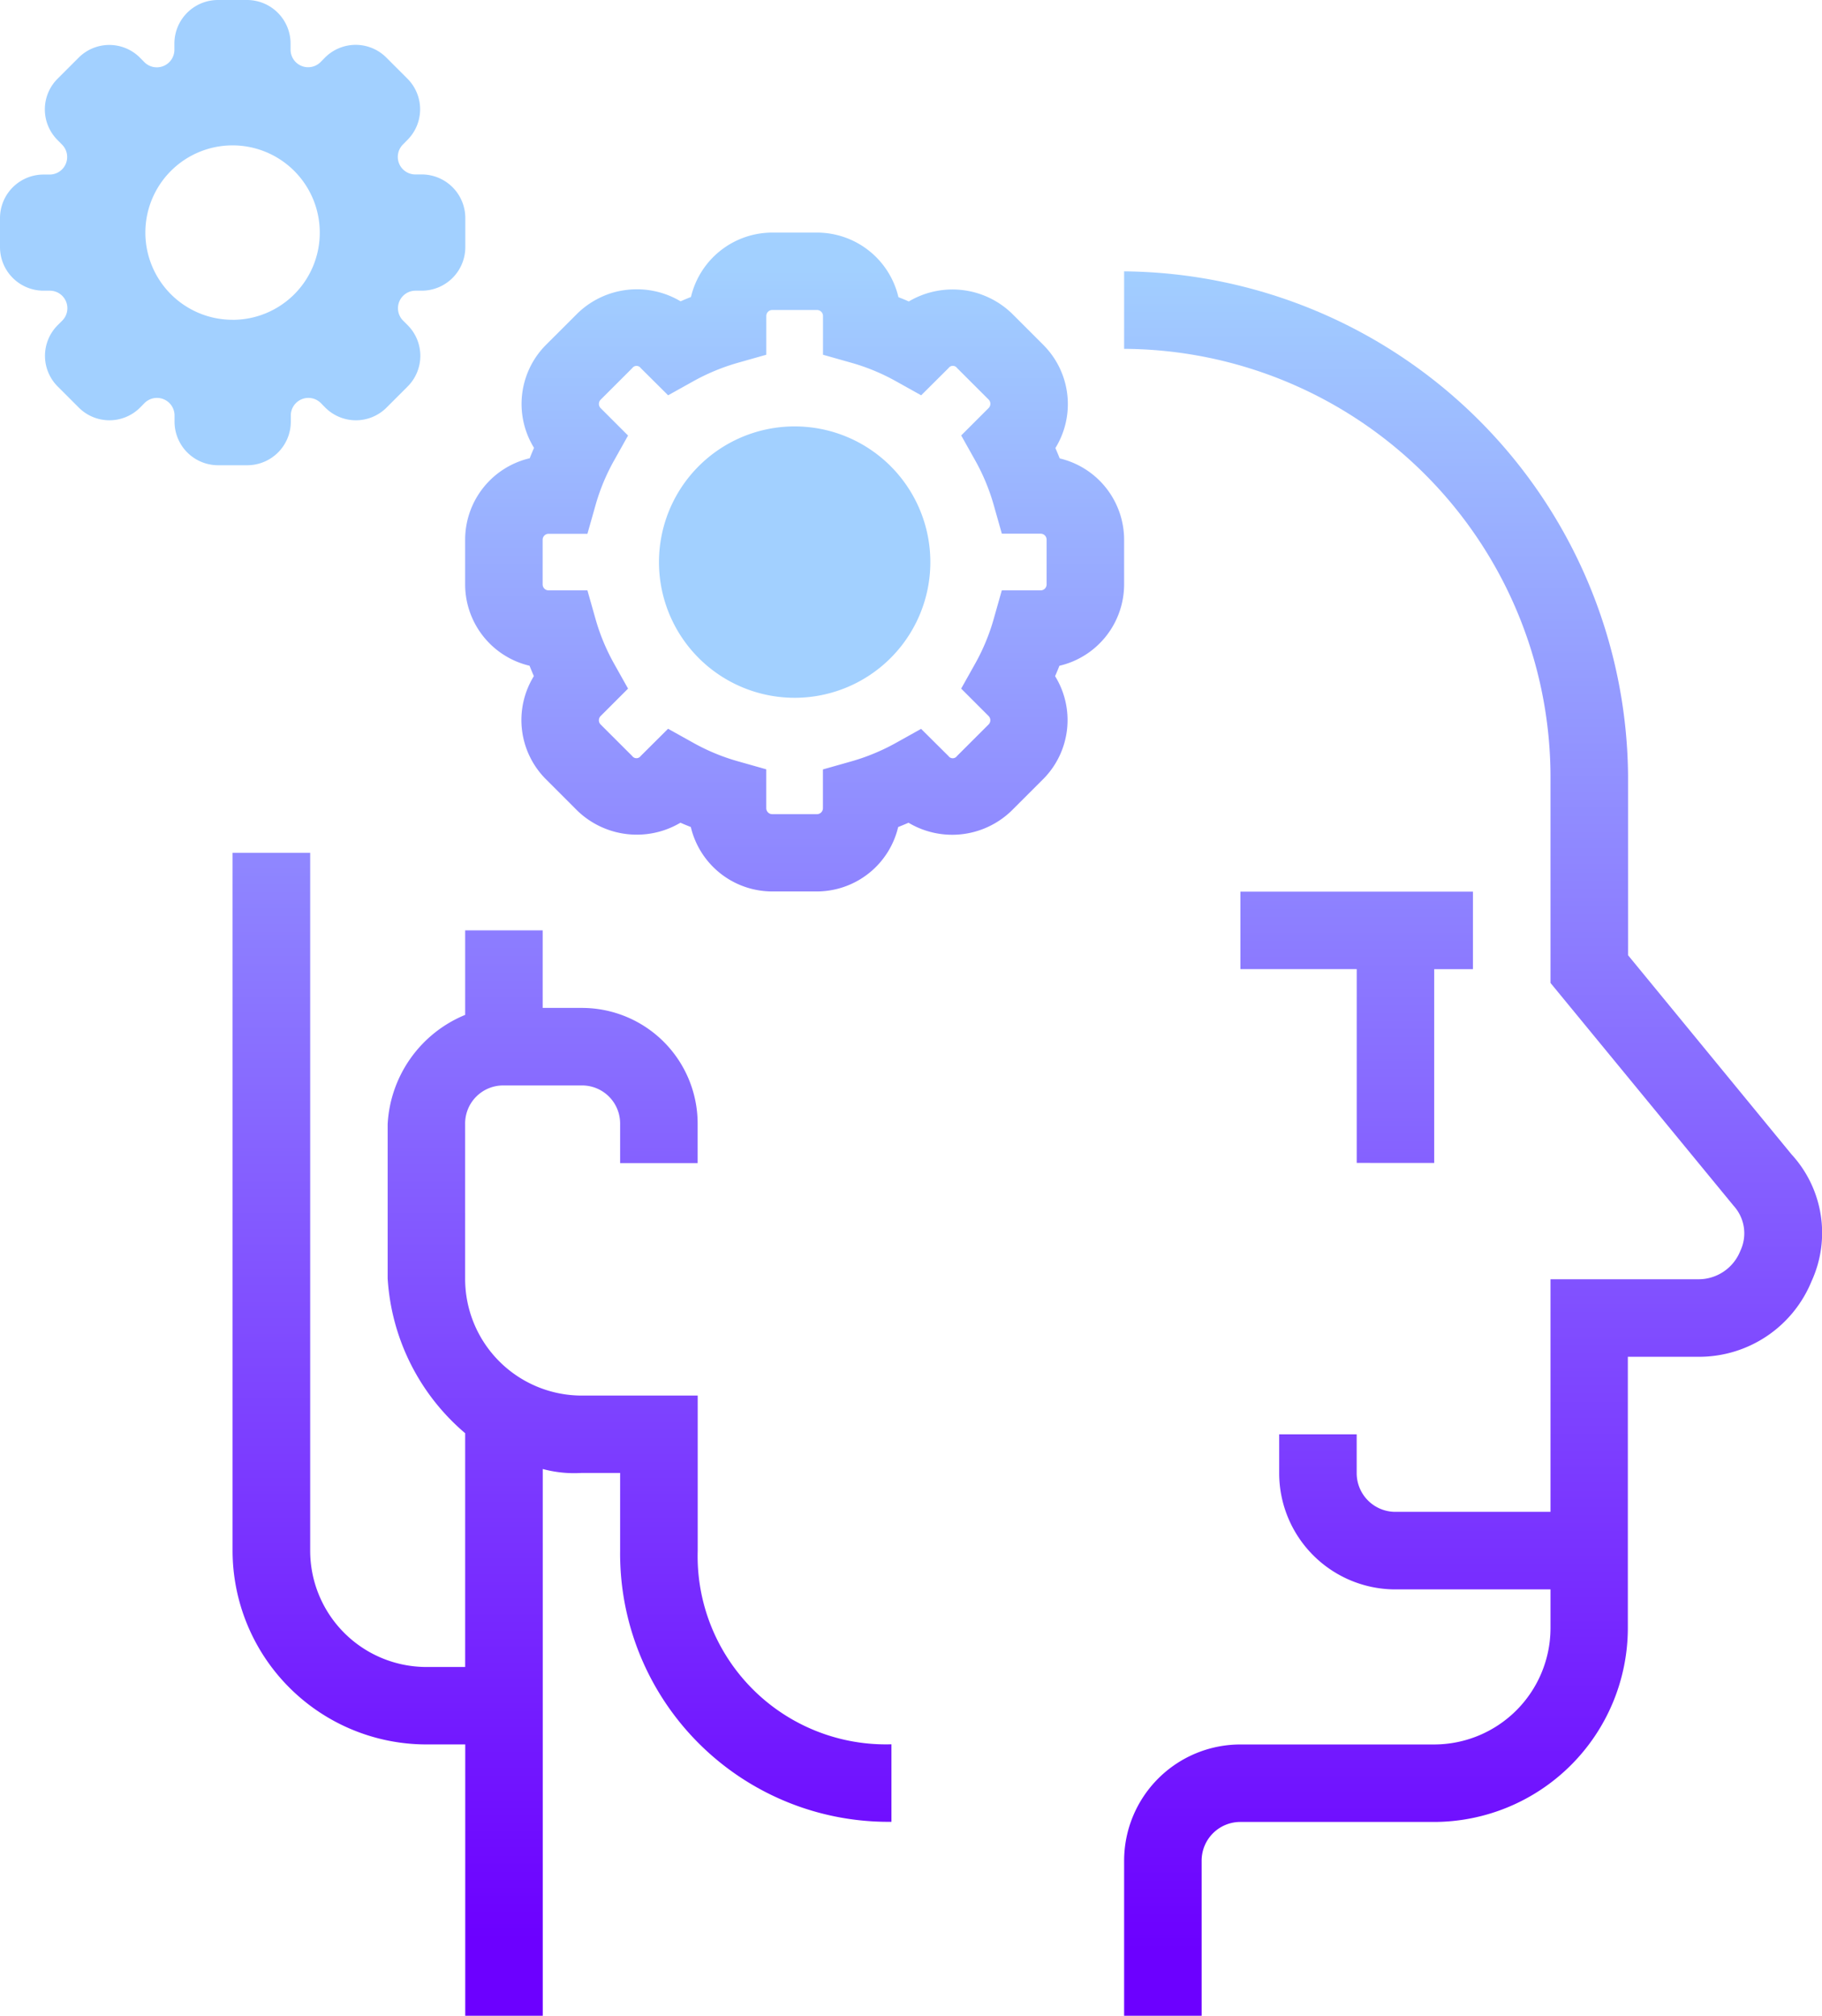
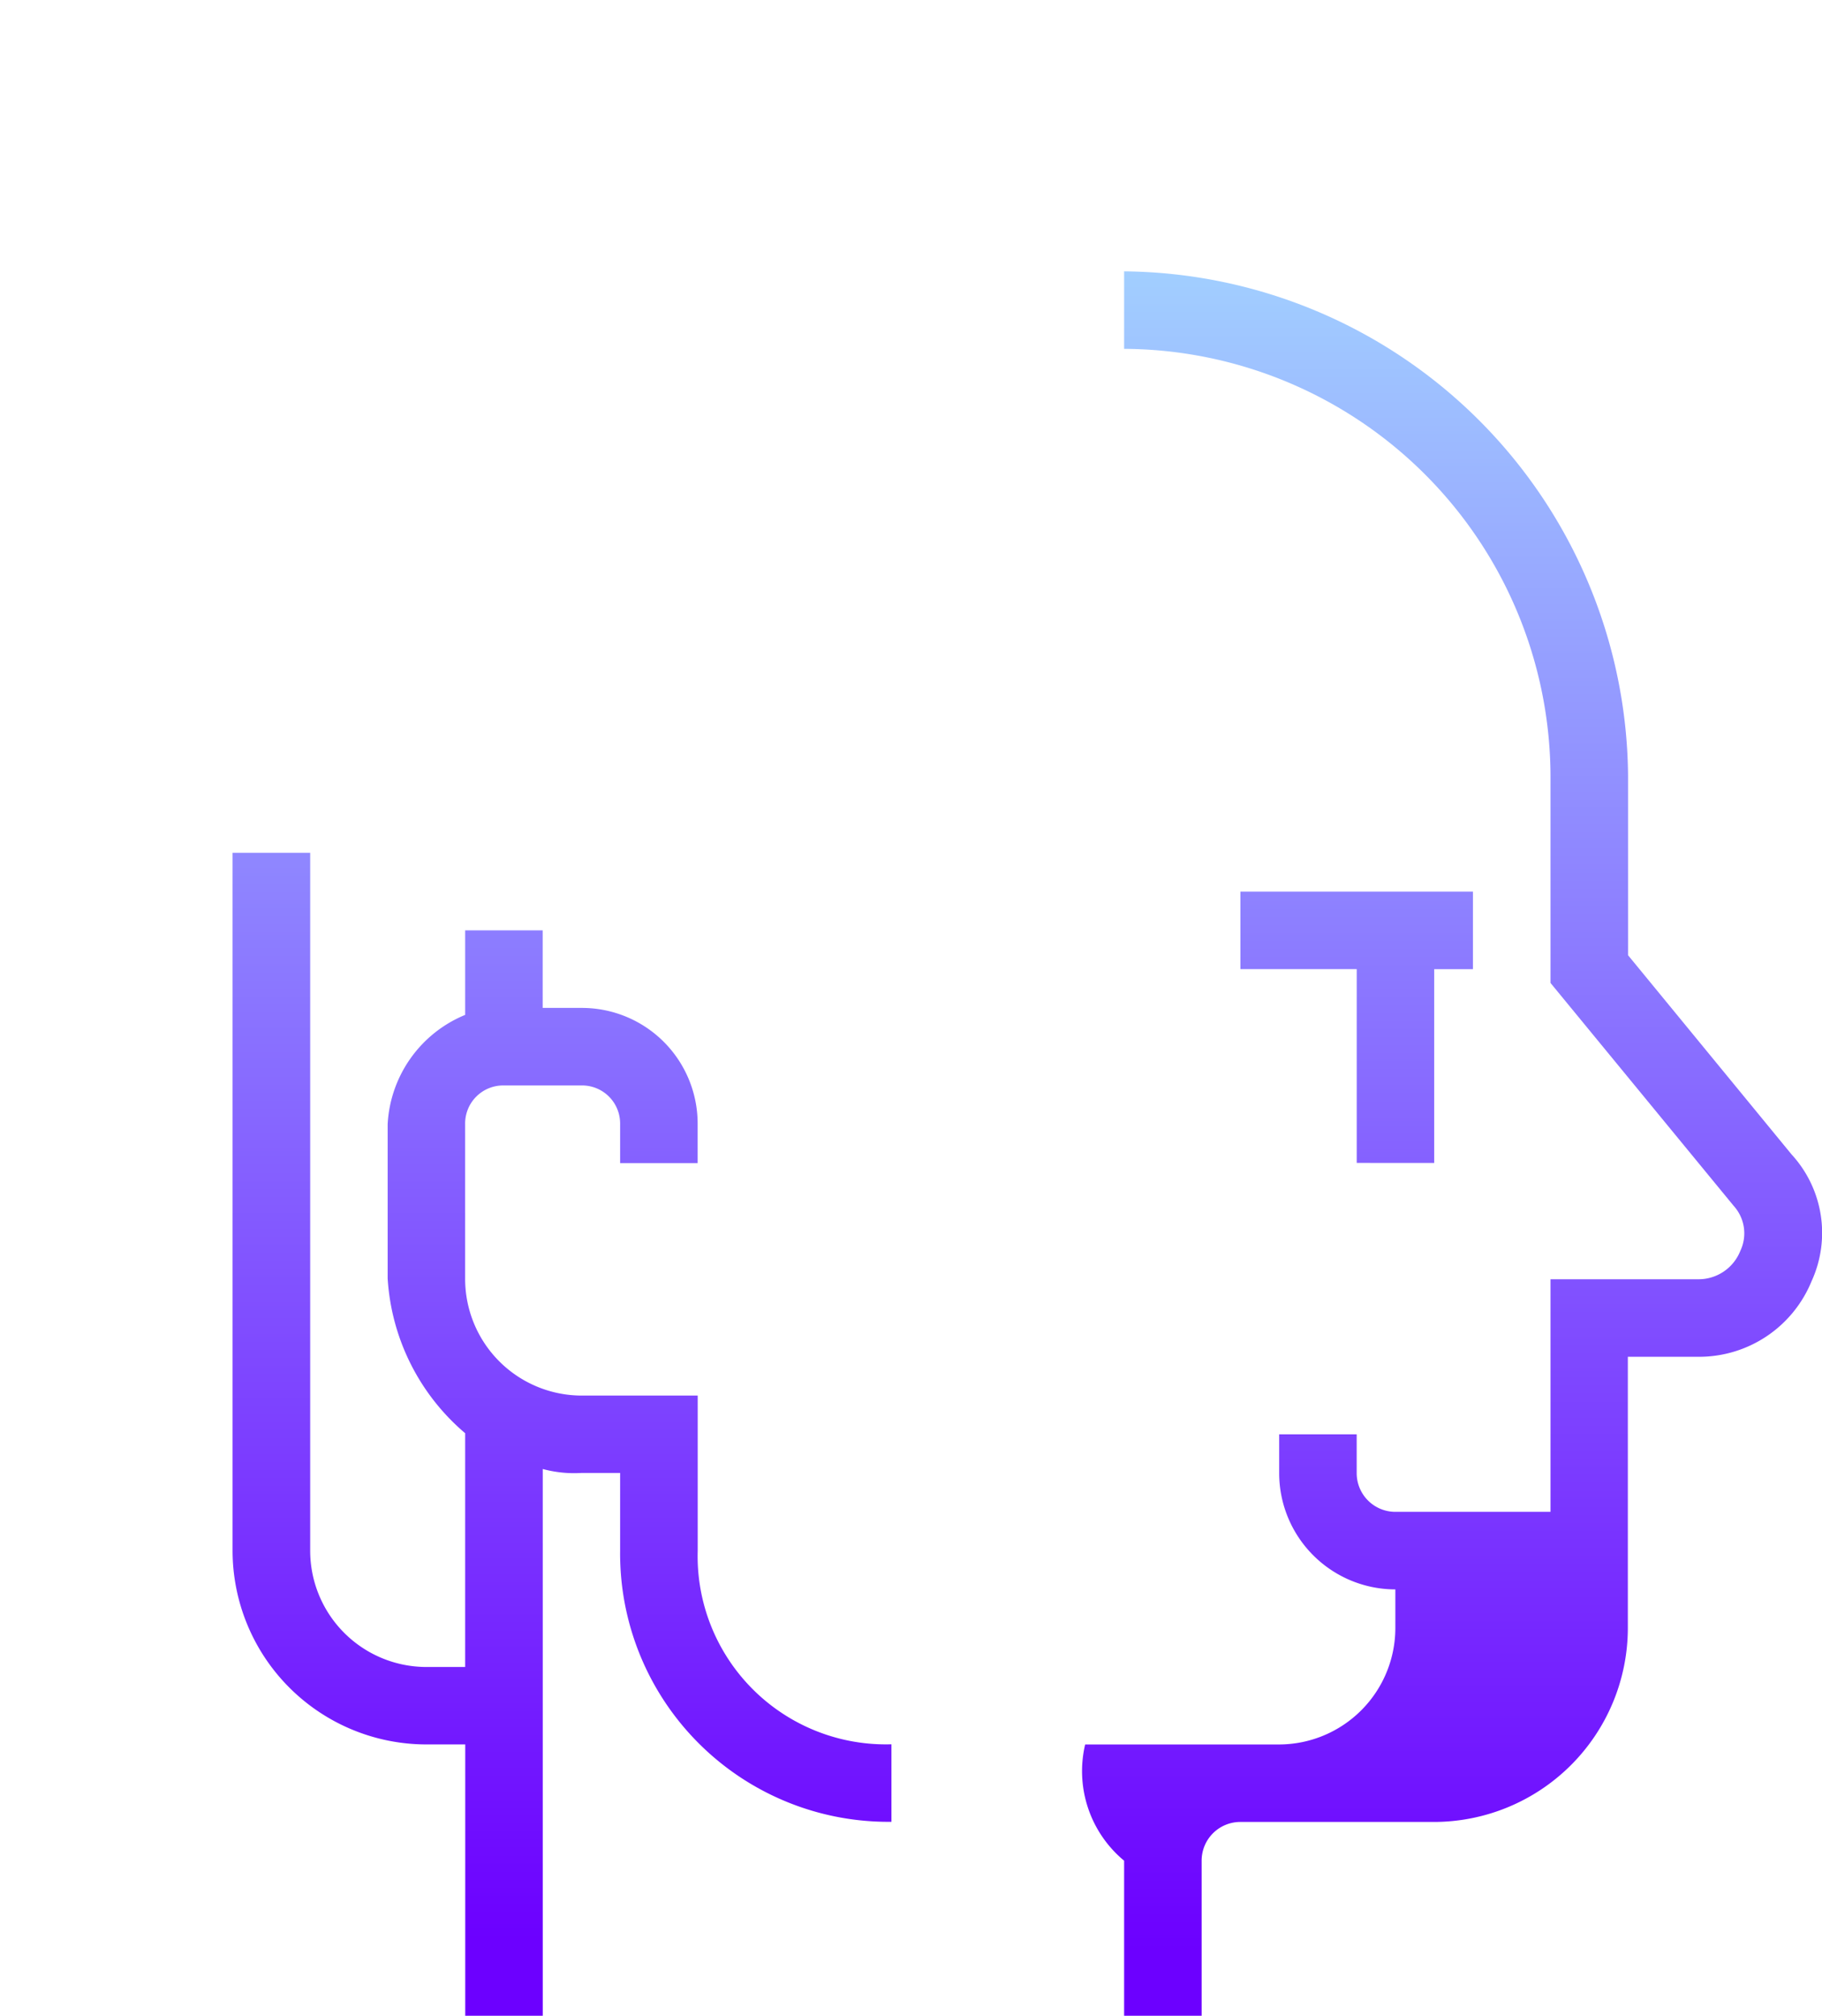
<svg xmlns="http://www.w3.org/2000/svg" xmlns:xlink="http://www.w3.org/1999/xlink" id="expertise_metiers" width="52.654" height="58.251" viewBox="0 0 52.654 58.251">
  <defs>
    <linearGradient id="linear-gradient" x1="0.5" y1="-127.366" x2="0.5" y2="-128.48" gradientUnits="objectBoundingBox">
      <stop offset="0" stop-color="#a2d0ff" />
      <stop offset="1" stop-color="#6c00ff" />
    </linearGradient>
    <linearGradient id="linear-gradient-2" y1="-72.49" y2="-73.553" xlink:href="#linear-gradient" />
    <linearGradient id="linear-gradient-3" y1="-0.5" y2="0.934" xlink:href="#linear-gradient" />
    <linearGradient id="linear-gradient-4" y1="-2.286" y2="3.861" xlink:href="#linear-gradient" />
    <linearGradient id="linear-gradient-5" y1="0" y2="0.956" xlink:href="#linear-gradient" />
    <linearGradient id="linear-gradient-6" y1="0.059" y2="2.59" xlink:href="#linear-gradient" />
  </defs>
-   <path id="Tracé_34960" data-name="Tracé 34960" d="M26.921,17a3.921,3.921,0,1,0,3.921,3.921A3.921,3.921,0,0,0,26.921,17Z" transform="translate(-3.956 -4.678)" fill="url(#linear-gradient)" />
-   <path id="Tracé_34961" data-name="Tracé 34961" d="M18.182,11.041h-.176a.507.507,0,0,1-.362-.865l.125-.127a1.252,1.252,0,0,0,0-1.781l-.6-.6a1.252,1.252,0,0,0-1.781,0l-.125.127a.508.508,0,0,1-.866-.363V7.26A1.259,1.259,0,0,0,13.141,6H12.3a1.259,1.259,0,0,0-1.26,1.26v.176a.508.508,0,0,1-.866.362l-.125-.127a1.252,1.252,0,0,0-1.781,0l-.6.6a1.252,1.252,0,0,0,0,1.781l.125.127a.507.507,0,0,1-.361.865H7.26A1.259,1.259,0,0,0,6,12.3v.84A1.259,1.259,0,0,0,7.26,14.4h.177a.507.507,0,0,1,.362.865l-.127.127a1.252,1.252,0,0,0,0,1.781l.6.6a1.252,1.252,0,0,0,1.781,0l.125-.127a.508.508,0,0,1,.866.362v.176a1.259,1.259,0,0,0,1.26,1.26h.84a1.259,1.259,0,0,0,1.26-1.26v-.176a.508.508,0,0,1,.866-.362l.125.127a1.252,1.252,0,0,0,1.781,0l.6-.6a1.254,1.254,0,0,0,0-1.781l-.127-.127a.507.507,0,0,1,.362-.865h.176a1.259,1.259,0,0,0,1.26-1.26V12.3A1.26,1.26,0,0,0,18.182,11.041Zm-5.461,4.2a2.52,2.52,0,1,1,2.52-2.52A2.517,2.517,0,0,1,12.721,15.242Z" transform="translate(-6 -6)" fill="url(#linear-gradient-2)" />
  <path id="Tracé_34962" data-name="Tracé 34962" d="M25.442,48.164V43.683H22.079A3.373,3.373,0,0,1,18.721,40.3V35.841a1.1,1.1,0,0,1,1.094-1.12H22.1a1.1,1.1,0,0,1,1.1,1.1v1.144h2.24V35.818A3.344,3.344,0,0,0,22.1,32.481H20.962V30.24h-2.24v2.442a3.621,3.621,0,0,0-2.24,3.159V40.3a6.375,6.375,0,0,0,2.24,4.471v6.755H17.6a3.362,3.362,0,0,1-3.357-3.361V28H12V48.164a5.605,5.605,0,0,0,5.6,5.6h1.124v7.841h2.24v-15.8a3.491,3.491,0,0,0,1.117.114H23.2v2.24a7.752,7.752,0,0,0,7.841,7.841v-2.24A5.44,5.44,0,0,1,25.442,48.164Z" transform="translate(-5.279 -3.355)" fill="url(#linear-gradient-3)" />
  <path id="Tracé_34963" data-name="Tracé 34963" d="M43.6,36.841v-5.6h1.12V29H38v2.24h3.361v5.6Z" transform="translate(-2.153 -3.235)" fill="url(#linear-gradient-4)" />
-   <path id="Tracé_34964" data-name="Tracé 34964" d="M54.289,38.519l-4.726-5.757v-5.2A14.7,14.7,0,0,0,35,13v2.24A12.384,12.384,0,0,1,47.322,27.563v6l5.294,6.442a1.182,1.182,0,0,1,.192,1.3,1.3,1.3,0,0,1-1.2.821H47.322v6.721H42.838a1.118,1.118,0,0,1-1.117-1.12v-1.12h-2.24v1.12a3.362,3.362,0,0,0,3.357,3.361h4.484v1.12a3.367,3.367,0,0,1-3.364,3.361h-5.6A3.362,3.362,0,0,0,35,58.928v4.481h2.24V58.928a1.118,1.118,0,0,1,1.117-1.12h5.6a5.61,5.61,0,0,0,5.6-5.6V44.366h2.047a3.511,3.511,0,0,0,3.262-2.183A3.351,3.351,0,0,0,54.289,38.519Z" transform="translate(-2.514 -5.159)" fill="url(#linear-gradient-5)" />
-   <path id="Tracé_34965" data-name="Tracé 34965" d="M37.044,22.168V20.875a2.418,2.418,0,0,0-1.861-2.349c-.04-.1-.082-.2-.125-.3a2.419,2.419,0,0,0-.345-2.976l-.913-.913a2.473,2.473,0,0,0-2.978-.347c-.1-.044-.2-.085-.3-.124A2.419,2.419,0,0,0,28.168,12H26.875a2.417,2.417,0,0,0-2.349,1.861c-.1.039-.2.082-.3.125a2.466,2.466,0,0,0-2.976.346l-.915.914a2.417,2.417,0,0,0-.344,2.975c-.044.1-.086.2-.125.3A2.42,2.42,0,0,0,18,20.875v1.293a2.418,2.418,0,0,0,1.861,2.349c.04.1.082.2.125.3a2.419,2.419,0,0,0,.345,2.976l.913.913a2.475,2.475,0,0,0,2.978.347c.1.044.2.085.3.124a2.419,2.419,0,0,0,2.35,1.862h1.293a2.417,2.417,0,0,0,2.349-1.861c.1-.039.2-.082.3-.124a2.464,2.464,0,0,0,2.976-.347l.915-.914a2.417,2.417,0,0,0,.344-2.975c.044-.1.086-.2.125-.3A2.42,2.42,0,0,0,37.044,22.168Zm-2.24,0a.172.172,0,0,1-.173.171H33.509l-.231.816a5.951,5.951,0,0,1-.529,1.284l-.414.739.792.792a.173.173,0,0,1,0,.244l-.914.913a.15.15,0,0,1-.245,0l-.791-.786-.737.411a6.049,6.049,0,0,1-1.284.53l-.816.231v1.12a.173.173,0,0,1-.173.173H26.875a.173.173,0,0,1-.173-.173V27.51l-.816-.231a5.934,5.934,0,0,1-1.284-.53l-.737-.411-.793.789a.15.15,0,0,1-.243,0l-.913-.912a.173.173,0,0,1,0-.245l.792-.792-.414-.739a5.961,5.961,0,0,1-.529-1.284l-.231-.816H20.413a.172.172,0,0,1-.173-.171V20.875a.172.172,0,0,1,.173-.171h1.121l.231-.816a5.951,5.951,0,0,1,.529-1.284l.414-.739-.792-.792a.173.173,0,0,1,0-.244l.914-.913a.15.15,0,0,1,.245,0l.791.786.737-.411a6.1,6.1,0,0,1,1.284-.53l.816-.231v-1.12a.173.173,0,0,1,.173-.173h1.293a.173.173,0,0,1,.173.173v1.12l.816.231a5.981,5.981,0,0,1,1.284.53l.737.411.793-.789a.15.15,0,0,1,.243,0l.913.912a.173.173,0,0,1,0,.245l-.792.792.414.739a5.961,5.961,0,0,1,.529,1.284l.231.816h1.121a.172.172,0,0,1,.173.171Z" transform="translate(-4.558 -5.279)" fill="url(#linear-gradient-6)" />
+   <path id="Tracé_34964" data-name="Tracé 34964" d="M54.289,38.519l-4.726-5.757v-5.2A14.7,14.7,0,0,0,35,13v2.24A12.384,12.384,0,0,1,47.322,27.563v6l5.294,6.442a1.182,1.182,0,0,1,.192,1.3,1.3,1.3,0,0,1-1.2.821H47.322v6.721H42.838a1.118,1.118,0,0,1-1.117-1.12v-1.12h-2.24v1.12a3.362,3.362,0,0,0,3.357,3.361v1.12a3.367,3.367,0,0,1-3.364,3.361h-5.6A3.362,3.362,0,0,0,35,58.928v4.481h2.24V58.928a1.118,1.118,0,0,1,1.117-1.12h5.6a5.61,5.61,0,0,0,5.6-5.6V44.366h2.047a3.511,3.511,0,0,0,3.262-2.183A3.351,3.351,0,0,0,54.289,38.519Z" transform="translate(-2.514 -5.159)" fill="url(#linear-gradient-5)" />
</svg>